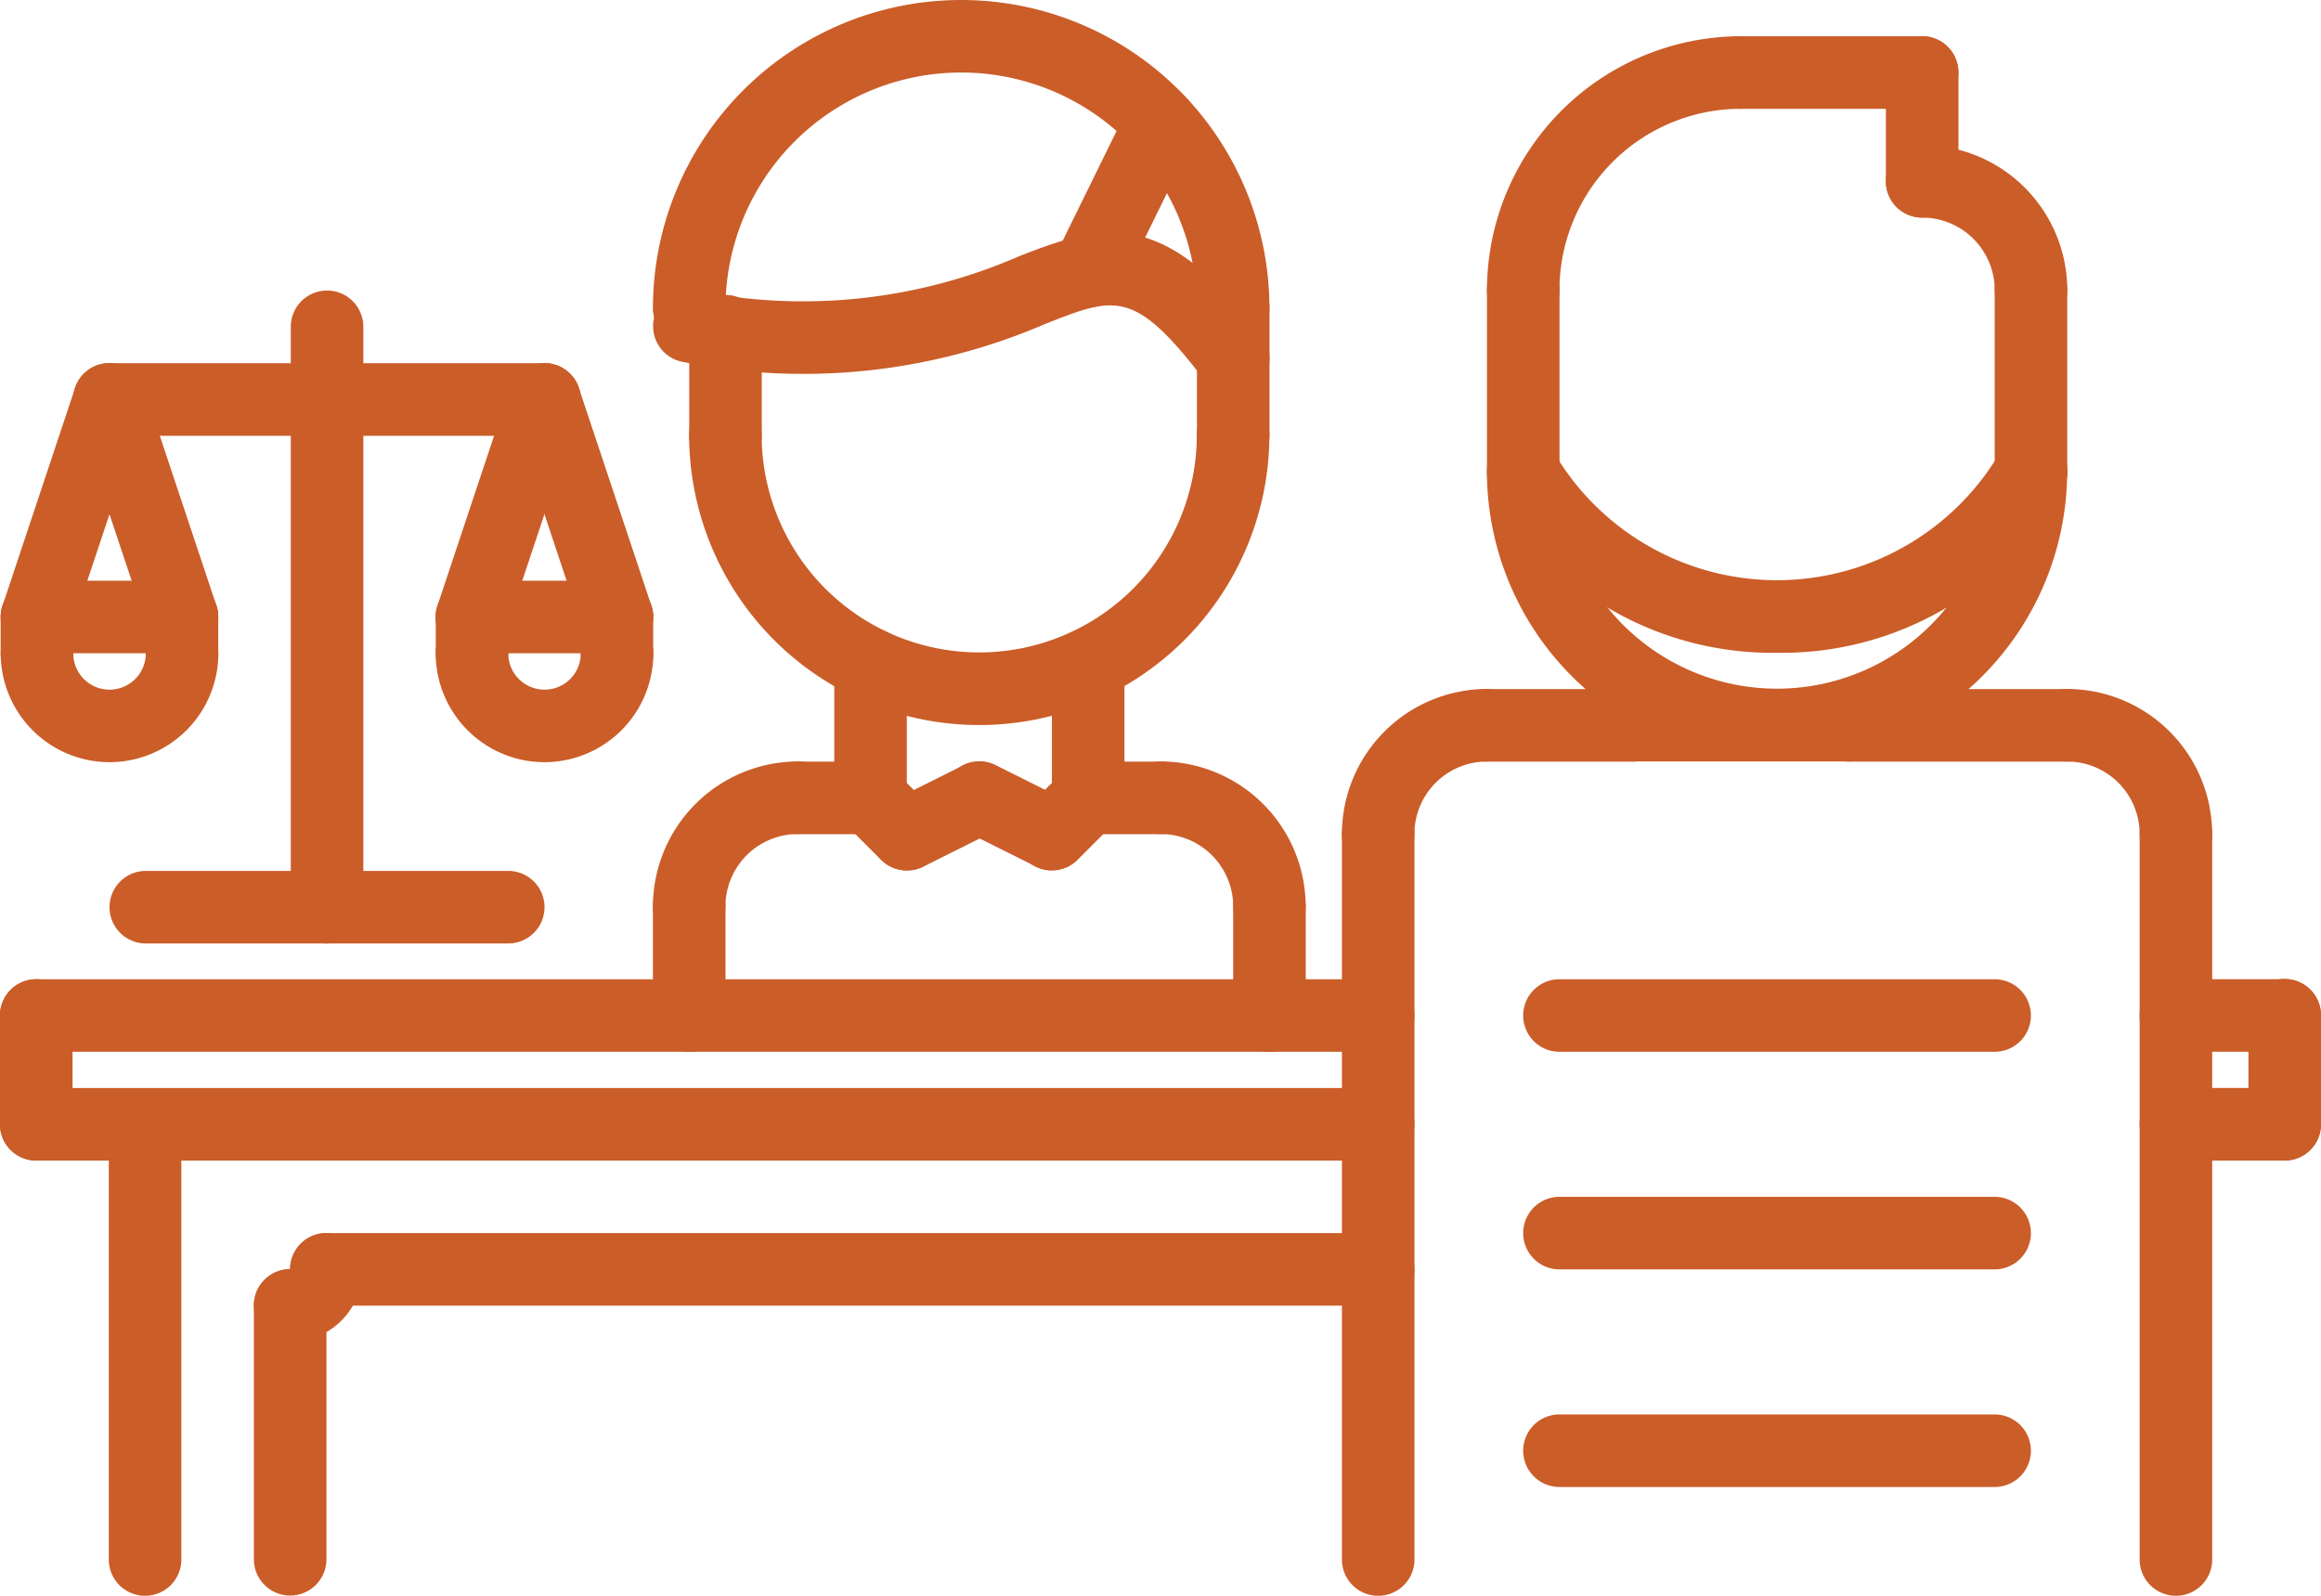
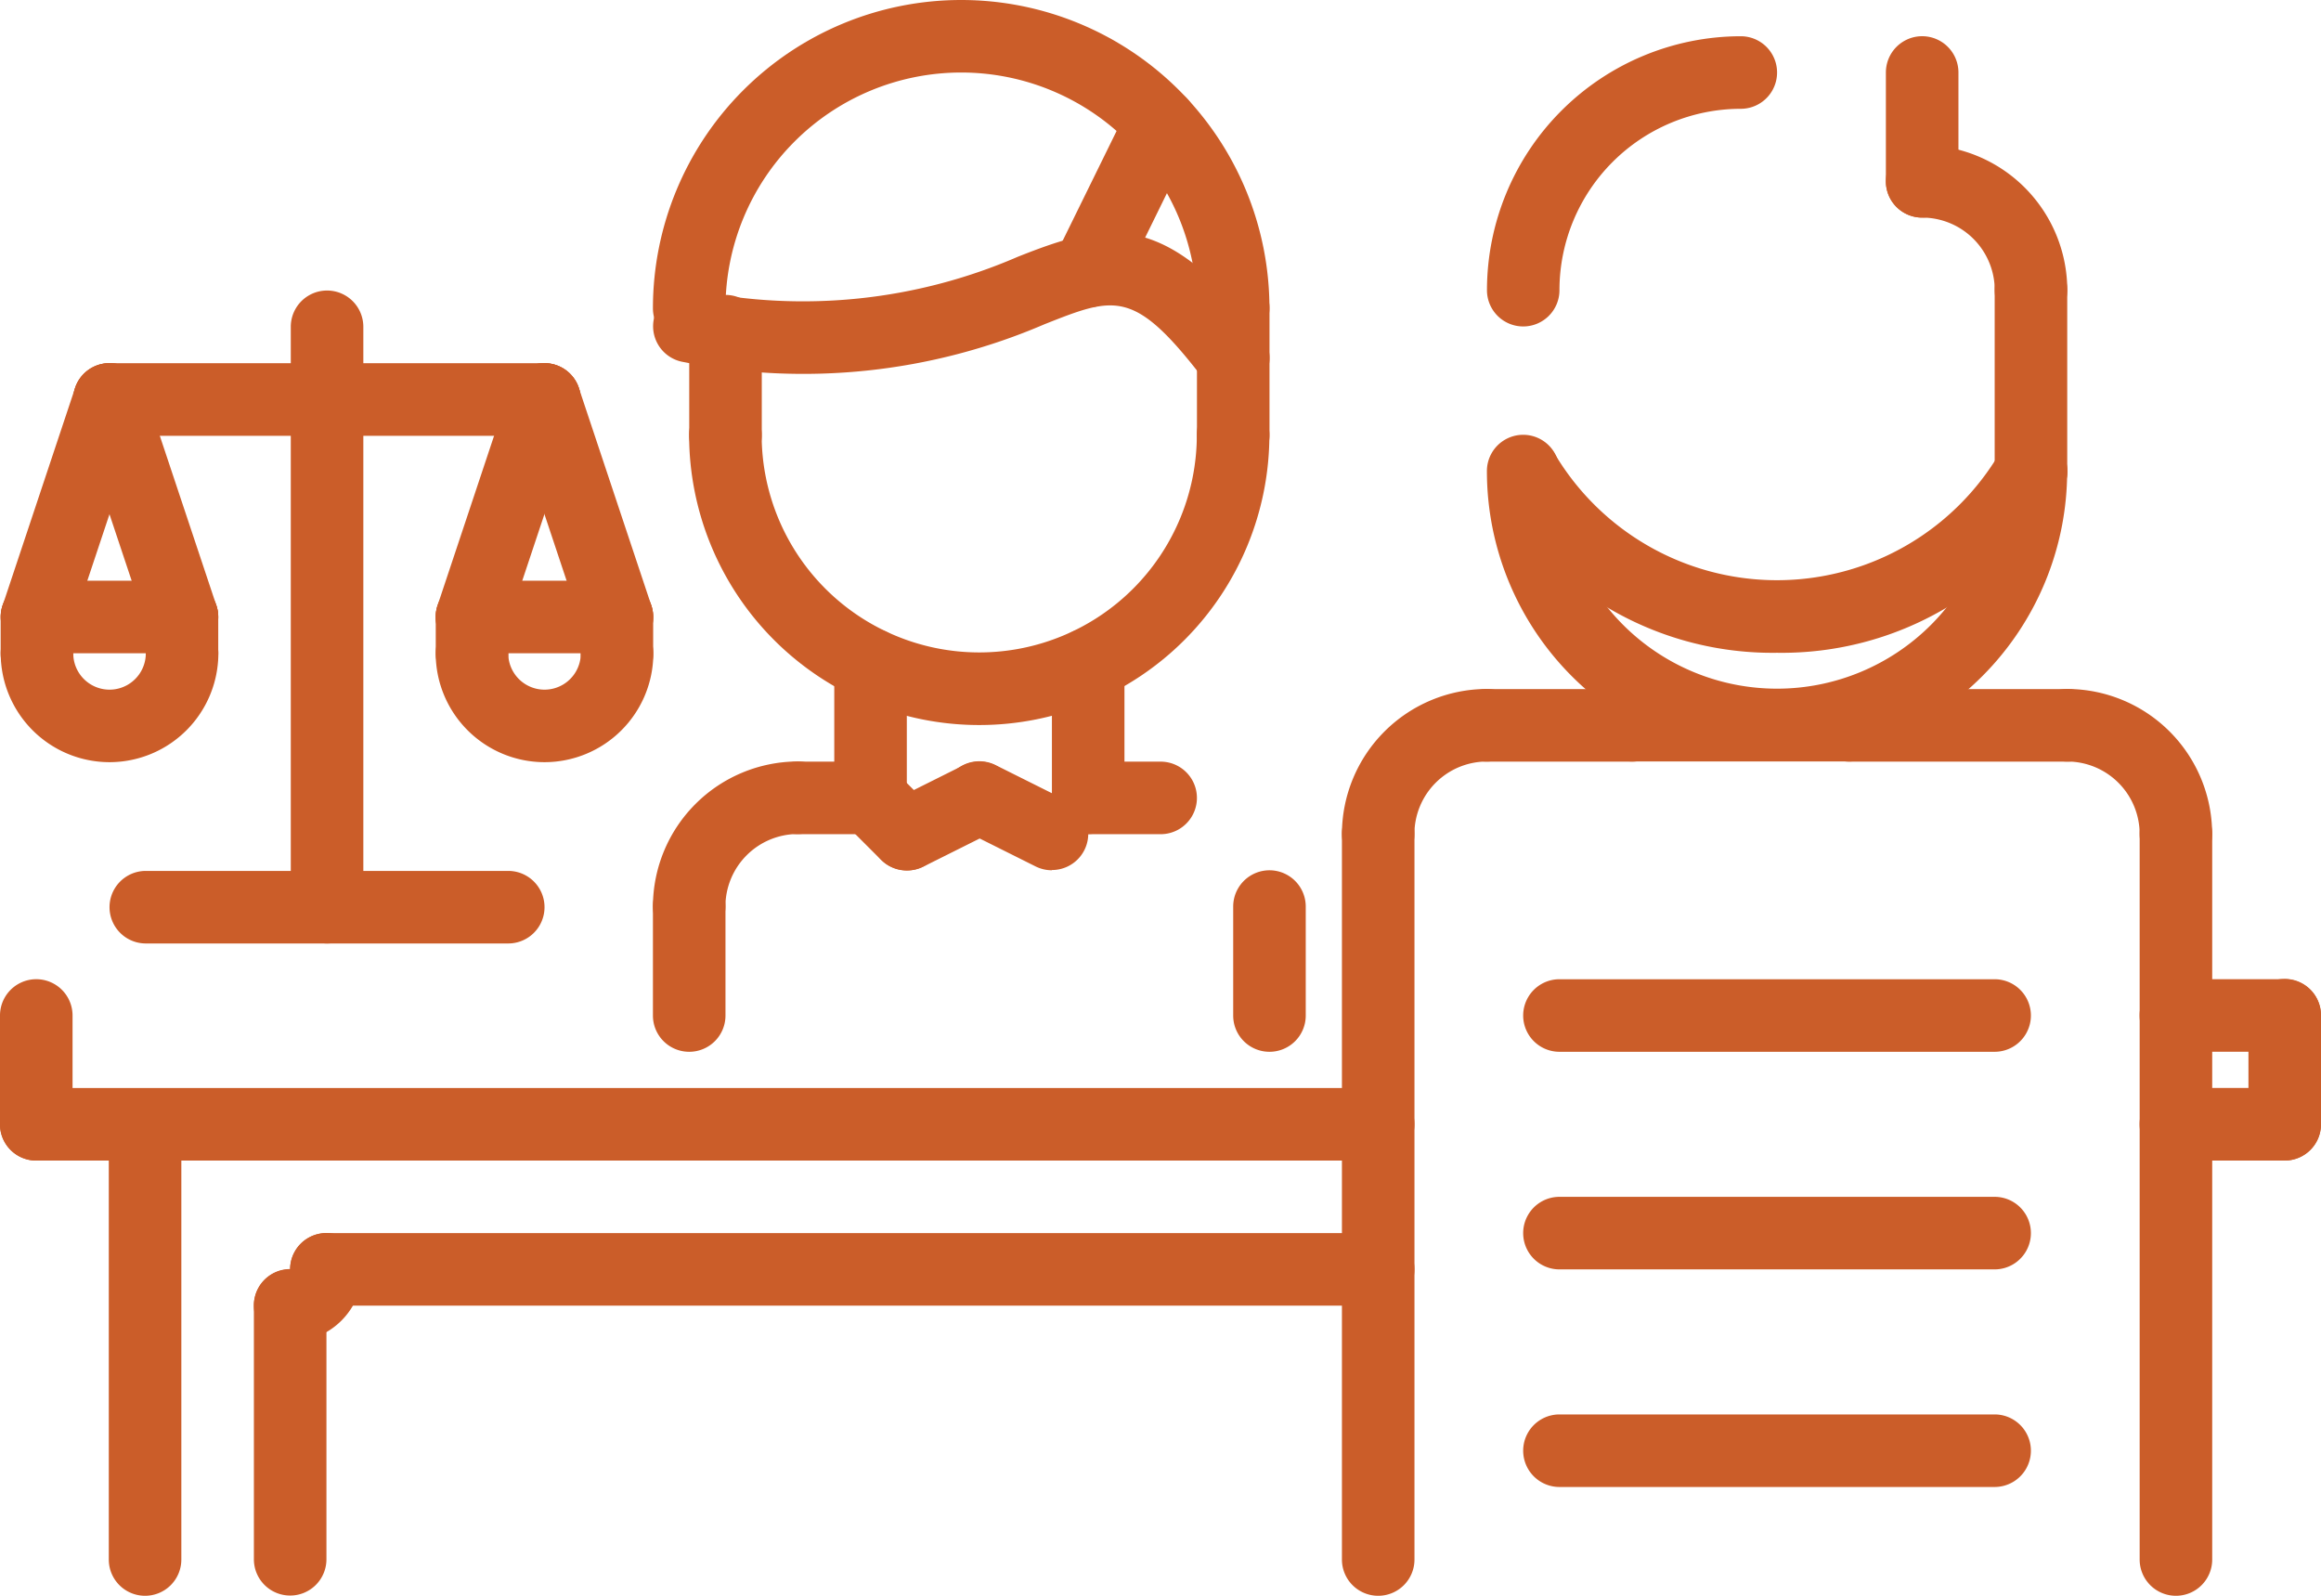
<svg xmlns="http://www.w3.org/2000/svg" id="advice" width="39.191" height="26.944" viewBox="0 0 39.191 26.944">
  <path id="Trazado_42" data-name="Trazado 42" d="M152.644,68.036a.612.612,0,0,1-.612-.612V65.667a.612.612,0,1,1,1.225,0v1.756A.612.612,0,0,1,152.644,68.036Zm0,0" transform="translate(-140.394 -60.075)" fill="#cb5d29" />
  <path id="Trazado_43" data-name="Trazado 43" d="M264.644,63.361a.612.612,0,0,1-.612-.612V60.6a.612.612,0,1,1,1.225,0v2.144A.612.612,0,0,1,264.644,63.361Zm0,0" transform="translate(-243.821 -55.4)" fill="#cb5d29" />
  <path id="Trazado_44" data-name="Trazado 44" d="M153.829,5.817a.612.612,0,0,1-.612-.612,3.98,3.98,0,0,0-7.961,0,.612.612,0,0,1-1.225,0,5.205,5.205,0,0,1,10.41,0A.612.612,0,0,1,153.829,5.817Zm0,0" transform="translate(-133.006)" fill="#cb5d29" />
  <path id="Trazado_45" data-name="Trazado 45" d="M153.834,54.048a.612.612,0,0,1-.487-.24c-1.182-1.544-1.5-1.417-2.7-.942a10.309,10.309,0,0,1-6.092.638.612.612,0,0,1,.192-1.209,9.12,9.12,0,0,0,5.449-.568c1.477-.585,2.466-.832,4.126,1.336a.612.612,0,0,1-.114.858A.6.6,0,0,1,153.834,54.048Zm0,0" transform="translate(-133.011 -47.391)" fill="#cb5d29" />
  <path id="Trazado_46" data-name="Trazado 46" d="M232.647,22.953a.613.613,0,0,1-.549-.882l1.225-2.493a.612.612,0,1,1,1.1.54L233.2,22.61A.612.612,0,0,1,232.647,22.953Zm0,0" transform="translate(-214.274 -17.763)" fill="#cb5d29" />
  <path id="Trazado_47" data-name="Trazado 47" d="M144.651,171.03a.612.612,0,0,1-.612-.612,2.452,2.452,0,0,1,2.449-2.449.612.612,0,0,1,0,1.225,1.225,1.225,0,0,0-1.225,1.224A.612.612,0,0,1,144.651,171.03Zm0,0" transform="translate(-133.014 -155.112)" fill="#cb5d29" />
  <path id="Trazado_48" data-name="Trazado 48" d="M169.876,169.24h-1.224a.612.612,0,0,1,0-1.225h1.224a.612.612,0,1,1,0,1.225Zm0,0" transform="translate(-155.176 -155.155)" fill="#cb5d29" />
  <path id="Trazado_49" data-name="Trazado 49" d="M144.651,195.026a.612.612,0,0,1-.612-.612v-1.84a.612.612,0,1,1,1.225,0v1.84A.612.612,0,0,1,144.651,195.026Zm0,0" transform="translate(-133.014 -177.267)" fill="#cb5d29" />
-   <path id="Trazado_50" data-name="Trazado 50" d="M250.473,171.03a.612.612,0,0,1-.612-.612,1.225,1.225,0,0,0-1.225-1.224.612.612,0,0,1,0-1.225,2.452,2.452,0,0,1,2.449,2.449A.612.612,0,0,1,250.473,171.03Zm0,0" transform="translate(-229.038 -155.112)" fill="#cb5d29" />
  <path id="Trazado_51" data-name="Trazado 51" d="M233.868,169.24h-1.224a.612.612,0,0,1,0-1.225h1.224a.612.612,0,0,1,0,1.225Zm0,0" transform="translate(-214.27 -155.155)" fill="#cb5d29" />
  <path id="Trazado_52" data-name="Trazado 52" d="M272.636,195.026a.612.612,0,0,1-.612-.612v-1.84a.612.612,0,0,1,1.225,0v1.84A.612.612,0,0,1,272.636,195.026Zm0,0" transform="translate(-251.201 -177.267)" fill="#cb5d29" />
  <path id="Trazado_53" data-name="Trazado 53" d="M184.644,142.024a.612.612,0,0,1-.612-.612v-2.256a.612.612,0,0,1,1.225,0v2.256A.612.612,0,0,1,184.644,142.024Zm0,0" transform="translate(-169.945 -127.938)" fill="#cb5d29" />
  <path id="Trazado_54" data-name="Trazado 54" d="M232.644,142.02a.612.612,0,0,1-.612-.612v-2.252a.612.612,0,1,1,1.225,0v2.252A.612.612,0,0,1,232.644,142.02Zm0,0" transform="translate(-214.27 -127.938)" fill="#cb5d29" />
  <path id="Trazado_55" data-name="Trazado 55" d="M156.93,93.47a4.9,4.9,0,0,1-4.9-4.9.612.612,0,1,1,1.225,0,3.674,3.674,0,0,0,7.348,0,.612.612,0,1,1,1.225,0A4.9,4.9,0,0,1,156.93,93.47Zm0,0" transform="translate(-140.394 -81.228)" fill="#cb5d29" />
  <path id="Trazado_56" data-name="Trazado 56" d="M192.638,169.8a.613.613,0,0,1-.275-1.16l1.225-.612a.613.613,0,0,1,.548,1.1l-1.225.612A.61.61,0,0,1,192.638,169.8Zm0,0" transform="translate(-177.326 -155.104)" fill="#cb5d29" />
-   <path id="Trazado_57" data-name="Trazado 57" d="M224.641,169.8a.612.612,0,0,1-.433-1.045l.612-.612a.612.612,0,0,1,.866.866l-.612.612A.611.611,0,0,1,224.641,169.8Zm0,0" transform="translate(-206.88 -155.102)" fill="#cb5d29" />
  <path id="Trazado_58" data-name="Trazado 58" d="M185.253,169.8a.612.612,0,0,1-.433-.179l-.612-.612a.612.612,0,0,1,.866-.866l.612.612a.612.612,0,0,1-.433,1.045Zm0,0" transform="translate(-169.942 -155.102)" fill="#cb5d29" />
  <path id="Trazado_59" data-name="Trazado 59" d="M209.869,169.805a.615.615,0,0,1-.273-.064l-1.225-.612a.613.613,0,1,1,.548-1.1l1.225.612a.612.612,0,0,1-.275,1.16Zm0,0" transform="translate(-192.108 -155.111)" fill="#cb5d29" />
  <path id="Trazado_60" data-name="Trazado 60" d="M418.458,35.062a.612.612,0,0,1-.612-.612,1.227,1.227,0,0,0-1.226-1.225.612.612,0,1,1,0-1.225,2.453,2.453,0,0,1,2.451,2.45A.612.612,0,0,1,418.458,35.062Zm0,0" transform="translate(-384.164 -29.551)" fill="#cb5d29" />
  <path id="Trazado_61" data-name="Trazado 61" d="M416.62,11.062a.612.612,0,0,1-.612-.612V8.612a.612.612,0,0,1,1.225,0v1.837A.612.612,0,0,1,416.62,11.062Zm0,0" transform="translate(-384.164 -7.388)" fill="#cb5d29" />
  <path id="Trazado_62" data-name="Trazado 62" d="M328.62,12.9a.612.612,0,0,1-.612-.612A4.292,4.292,0,0,1,332.294,8a.612.612,0,1,1,0,1.225,3.065,3.065,0,0,0-3.062,3.062A.612.612,0,0,1,328.62,12.9Zm0,0" transform="translate(-302.9 -7.388)" fill="#cb5d29" />
-   <path id="Trazado_63" data-name="Trazado 63" d="M379.682,9.225H376.62a.612.612,0,1,1,0-1.225h3.062a.612.612,0,1,1,0,1.225Zm0,0" transform="translate(-347.226 -7.388)" fill="#cb5d29" />
  <path id="Trazado_64" data-name="Trazado 64" d="M332.9,99.675a5.45,5.45,0,0,1-4.835-2.788.613.613,0,0,1,1.094-.55,4.366,4.366,0,0,0,7.479,0,.613.613,0,1,1,1.1.548A5.449,5.449,0,0,1,332.9,99.675Zm0,0" transform="translate(-302.894 -88.653)" fill="#cb5d29" />
-   <path id="Trazado_65" data-name="Trazado 65" d="M328.62,60.258a.612.612,0,0,1-.612-.612V56.581a.612.612,0,0,1,1.225,0v3.064A.612.612,0,0,1,328.62,60.258Zm0,0" transform="translate(-302.9 -51.685)" fill="#cb5d29" />
  <path id="Trazado_66" data-name="Trazado 66" d="M440.62,60.258a.612.612,0,0,1-.612-.612V56.581a.612.612,0,1,1,1.225,0v3.064A.612.612,0,0,1,440.62,60.258Zm0,0" transform="translate(-406.327 -51.685)" fill="#cb5d29" />
  <path id="Trazado_67" data-name="Trazado 67" d="M296.628,155.03a.612.612,0,0,1-.612-.612,2.452,2.452,0,0,1,2.449-2.449.612.612,0,1,1,0,1.225,1.225,1.225,0,0,0-1.225,1.224A.612.612,0,0,1,296.628,155.03Zm0,0" transform="translate(-273.357 -140.336)" fill="#cb5d29" />
  <path id="Trazado_68" data-name="Trazado 68" d="M323.076,153.24h-2.448a.612.612,0,1,1,0-1.225h2.448a.612.612,0,1,1,0,1.225Zm0,0" transform="translate(-295.52 -140.38)" fill="#cb5d29" />
  <path id="Trazado_69" data-name="Trazado 69" d="M296.628,189.436a.612.612,0,0,1-.612-.612v-12.25a.612.612,0,0,1,1.225,0v12.25A.612.612,0,0,1,296.628,189.436Zm0,0" transform="translate(-273.357 -162.492)" fill="#cb5d29" />
  <path id="Trazado_70" data-name="Trazado 70" d="M450.449,155.03a.612.612,0,0,1-.612-.612,1.225,1.225,0,0,0-1.225-1.224.612.612,0,0,1,0-1.225,2.452,2.452,0,0,1,2.449,2.449A.612.612,0,0,1,450.449,155.03Zm0,0" transform="translate(-413.708 -140.336)" fill="#cb5d29" />
  <path id="Trazado_71" data-name="Trazado 71" d="M404.287,153.24h-3.674a.612.612,0,0,1,0-1.225h3.674a.612.612,0,1,1,0,1.225Zm0,0" transform="translate(-369.382 -140.38)" fill="#cb5d29" />
  <path id="Trazado_72" data-name="Trazado 72" d="M472.612,189.436a.612.612,0,0,1-.612-.612v-12.25a.612.612,0,0,1,1.225,0v12.25A.612.612,0,0,1,472.612,189.436Zm0,0" transform="translate(-435.871 -162.492)" fill="#cb5d29" />
  <path id="Trazado_73" data-name="Trazado 73" d="M332.907,101.47a4.9,4.9,0,0,1-4.9-4.9.612.612,0,1,1,1.225,0,3.674,3.674,0,0,0,7.348,0,.612.612,0,1,1,1.225,0A4.9,4.9,0,0,1,332.907,101.47Zm0,0" transform="translate(-302.9 -88.616)" fill="#cb5d29" />
  <path id="Trazado_74" data-name="Trazado 74" d="M356.286,153.186h-3.674a.612.612,0,1,1,0-1.225h3.674a.612.612,0,1,1,0,1.225Zm0,0" transform="translate(-325.056 -140.329)" fill="#cb5d29" />
  <path id="Trazado_75" data-name="Trazado 75" d="M23.271,241.225H.612a.612.612,0,1,1,0-1.225H23.271a.612.612,0,1,1,0,1.225Zm0,0" transform="translate(0 -221.629)" fill="#cb5d29" />
  <path id="Trazado_76" data-name="Trazado 76" d="M474.449,241.217h-1.837a.612.612,0,1,1,0-1.225h1.837a.612.612,0,1,1,0,1.225Zm0,0" transform="translate(-435.871 -221.622)" fill="#cb5d29" />
  <path id="Trazado_77" data-name="Trazado 77" d="M496.612,219.054a.612.612,0,0,1-.612-.612V216.6a.612.612,0,1,1,1.225,0v1.837A.612.612,0,0,1,496.612,219.054Zm0,0" transform="translate(-458.034 -199.459)" fill="#cb5d29" />
  <path id="Trazado_78" data-name="Trazado 78" d="M474.449,217.217h-1.837a.612.612,0,0,1,0-1.225h1.837a.612.612,0,0,1,0,1.225Zm0,0" transform="translate(-435.871 -199.459)" fill="#cb5d29" />
-   <path id="Trazado_79" data-name="Trazado 79" d="M23.271,217.225H.612a.612.612,0,1,1,0-1.225H23.271a.612.612,0,1,1,0,1.225Zm0,0" transform="translate(0 -199.466)" fill="#cb5d29" />
  <path id="Trazado_80" data-name="Trazado 80" d="M.612,219.062A.612.612,0,0,1,0,218.449v-1.837a.612.612,0,0,1,1.225,0v1.837A.612.612,0,0,1,.612,219.062Zm0,0" transform="translate(0 -199.466)" fill="#cb5d29" />
  <path id="Trazado_81" data-name="Trazado 81" d="M24.612,255.961a.612.612,0,0,1-.612-.612v-6.736a.612.612,0,1,1,1.225,0v6.736A.612.612,0,0,1,24.612,255.961Zm0,0" transform="translate(-22.163 -229.017)" fill="#cb5d29" />
  <path id="Trazado_82" data-name="Trazado 82" d="M343.969,217.225H336.62a.612.612,0,0,1,0-1.225h7.348a.612.612,0,1,1,0,1.225Zm0,0" transform="translate(-310.288 -199.466)" fill="#cb5d29" />
  <path id="Trazado_83" data-name="Trazado 83" d="M343.969,265.225H336.62a.612.612,0,0,1,0-1.225h7.348a.612.612,0,1,1,0,1.225Zm0,0" transform="translate(-310.288 -243.792)" fill="#cb5d29" />
  <path id="Trazado_84" data-name="Trazado 84" d="M343.969,313.225H336.62a.612.612,0,0,1,0-1.225h7.348a.612.612,0,1,1,0,1.225Zm0,0" transform="translate(-310.288 -288.118)" fill="#cb5d29" />
  <path id="Trazado_85" data-name="Trazado 85" d="M82.372,273.225H64.612a.612.612,0,1,1,0-1.225h17.76a.612.612,0,1,1,0,1.225Zm0,0" transform="translate(-59.101 -251.18)" fill="#cb5d29" />
  <path id="Trazado_86" data-name="Trazado 86" d="M56.612,285.5a.612.612,0,0,1-.612-.612V280.6a.612.612,0,1,1,1.225,0v4.287A.612.612,0,0,1,56.612,285.5Zm0,0" transform="translate(-51.713 -258.56)" fill="#cb5d29" />
  <path id="Trazado_87" data-name="Trazado 87" d="M56.612,273.837a.612.612,0,1,1,0-1.225.612.612,0,1,1,1.225,0A1.226,1.226,0,0,1,56.612,273.837Zm0,0" transform="translate(-51.713 -251.18)" fill="#cb5d29" />
  <path id="Trazado_88" data-name="Trazado 88" d="M24.116,81.346H16.773a.612.612,0,0,1,0-1.225h7.344a.612.612,0,0,1,0,1.225Zm0,0" transform="translate(-14.923 -73.988)" fill="#cb5d29" />
  <path id="Trazado_89" data-name="Trazado 89" d="M64.749,75.15a.612.612,0,0,1-.612-.612v-9.8a.612.612,0,0,1,1.225,0v9.8A.613.613,0,0,1,64.749,75.15Zm0,0" transform="translate(-59.227 -59.22)" fill="#cb5d29" />
  <path id="Trazado_90" data-name="Trazado 90" d="M30.893,193.338h-6.12a.612.612,0,0,1,0-1.225h6.12a.612.612,0,0,1,0,1.225Zm0,0" transform="translate(-22.311 -177.408)" fill="#cb5d29" />
  <path id="Trazado_91" data-name="Trazado 91" d="M97.943,138.563a1.839,1.839,0,0,1-1.837-1.837.612.612,0,1,1,1.225,0,.612.612,0,0,0,1.225,0,.612.612,0,1,1,1.225,0A1.839,1.839,0,0,1,97.943,138.563Zm0,0" transform="translate(-88.749 -125.694)" fill="#cb5d29" />
  <path id="Trazado_92" data-name="Trazado 92" d="M96.719,85.007a.614.614,0,0,1-.581-.807l1.224-3.673a.612.612,0,1,1,1.162.388L97.3,84.588A.614.614,0,0,1,96.719,85.007Zm0,0" transform="translate(-88.75 -73.977)" fill="#cb5d29" />
  <path id="Trazado_93" data-name="Trazado 93" d="M113.934,85.006a.612.612,0,0,1-.581-.419l-1.224-3.673a.612.612,0,1,1,1.162-.388l1.224,3.673a.614.614,0,0,1-.581.807Zm0,0" transform="translate(-103.517 -73.976)" fill="#cb5d29" />
  <path id="Trazado_94" data-name="Trazado 94" d="M2,138.563A1.839,1.839,0,0,1,.16,136.726a.612.612,0,1,1,1.225,0,.612.612,0,0,0,1.225,0,.612.612,0,1,1,1.225,0A1.839,1.839,0,0,1,2,138.563Zm0,0" transform="translate(-0.148 -125.694)" fill="#cb5d29" />
-   <path id="Trazado_95" data-name="Trazado 95" d="M.774,85.007A.614.614,0,0,1,.193,84.2l1.224-3.673a.612.612,0,1,1,1.162.388L1.355,84.588a.614.614,0,0,1-.581.419Zm0,0" transform="translate(-0.149 -73.977)" fill="#cb5d29" />
+   <path id="Trazado_95" data-name="Trazado 95" d="M.774,85.007A.614.614,0,0,1,.193,84.2l1.224-3.673a.612.612,0,1,1,1.162.388L1.355,84.588a.614.614,0,0,1-.581.419m0,0" transform="translate(-0.149 -73.977)" fill="#cb5d29" />
  <path id="Trazado_96" data-name="Trazado 96" d="M17.982,85.006a.612.612,0,0,1-.581-.419l-1.225-3.673a.612.612,0,1,1,1.162-.388L18.563,84.2a.614.614,0,0,1-.58.807Zm0,0" transform="translate(-14.909 -73.976)" fill="#cb5d29" />
  <path id="Trazado_97" data-name="Trazado 97" d="M3.221,129.33H.773a.612.612,0,1,1,0-1.225H3.221a.612.612,0,1,1,0,1.225Zm0,0" transform="translate(-0.148 -118.3)" fill="#cb5d29" />
  <path id="Trazado_98" data-name="Trazado 98" d="M99.166,129.33H96.718a.612.612,0,1,1,0-1.225h2.448a.612.612,0,1,1,0,1.225Zm0,0" transform="translate(-88.749 -118.3)" fill="#cb5d29" />
  <path id="Trazado_99" data-name="Trazado 99" d="M32.758,129.943a.612.612,0,0,1-.612-.611v-.613a.612.612,0,0,1,.611-.614h0a.612.612,0,0,1,.612.611v.613a.612.612,0,0,1-.611.614Zm0,0" transform="translate(-29.684 -118.3)" fill="#cb5d29" />
  <path id="Trazado_100" data-name="Trazado 100" d="M128.692,129.943a.612.612,0,0,1-.612-.611v-.613a.612.612,0,0,1,.611-.614h0a.612.612,0,0,1,.612.611l0,.613A.6.6,0,0,1,128.692,129.943Zm0,0" transform="translate(-118.274 -118.3)" fill="#cb5d29" />
  <path id="Trazado_101" data-name="Trazado 101" d="M.735,129.943a.612.612,0,0,1-.612-.611v-.613a.612.612,0,0,1,.611-.614h0a.612.612,0,0,1,.612.611v.613a.612.612,0,0,1-.611.614Zm0,0" transform="translate(-0.112 -118.3)" fill="#cb5d29" />
  <path id="Trazado_102" data-name="Trazado 102" d="M96.733,129.943a.612.612,0,0,1-.612-.612v-.613a.612.612,0,0,1,1.225,0v.613A.613.613,0,0,1,96.733,129.943Zm0,0" transform="translate(-88.763 -118.3)" fill="#cb5d29" />
</svg>